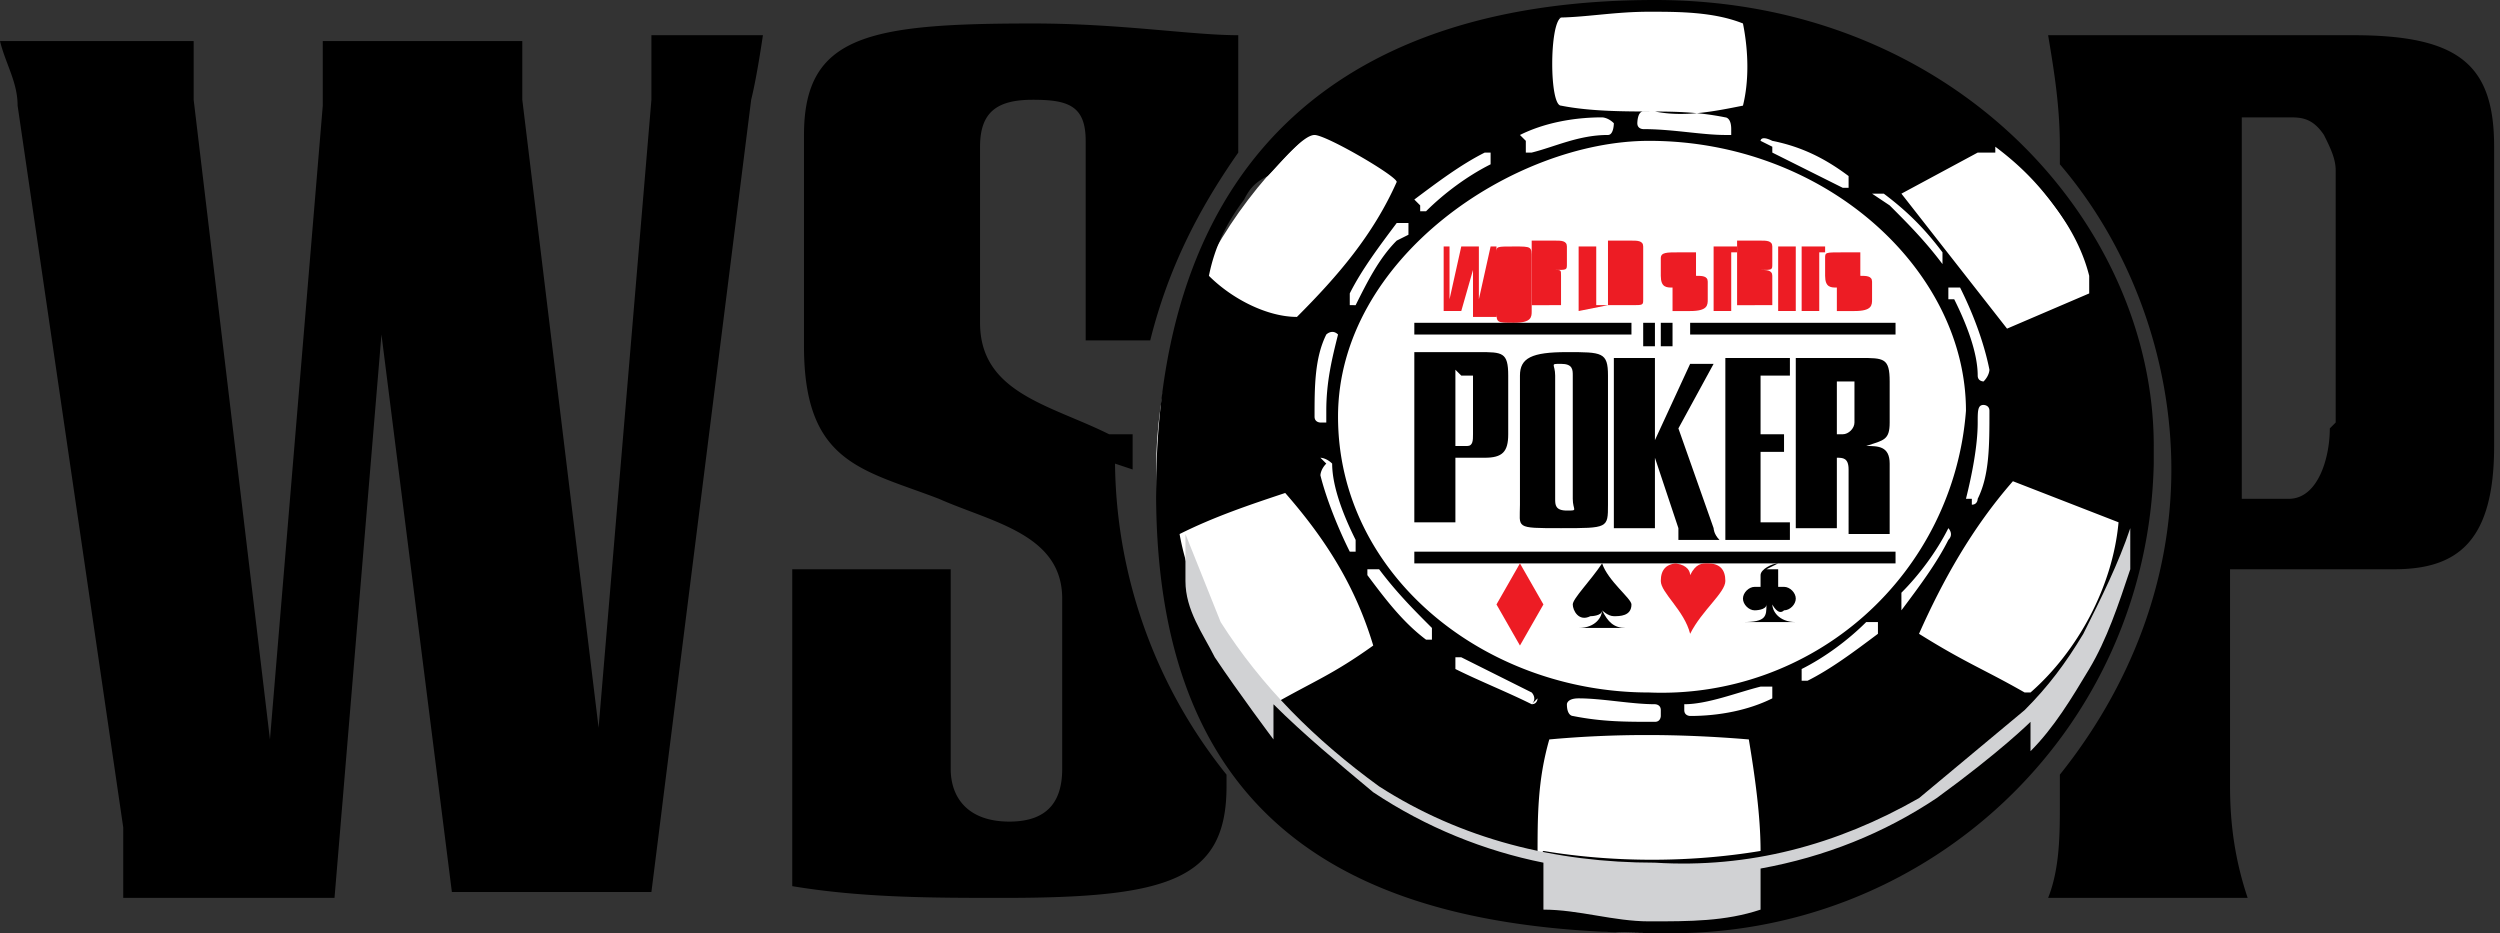
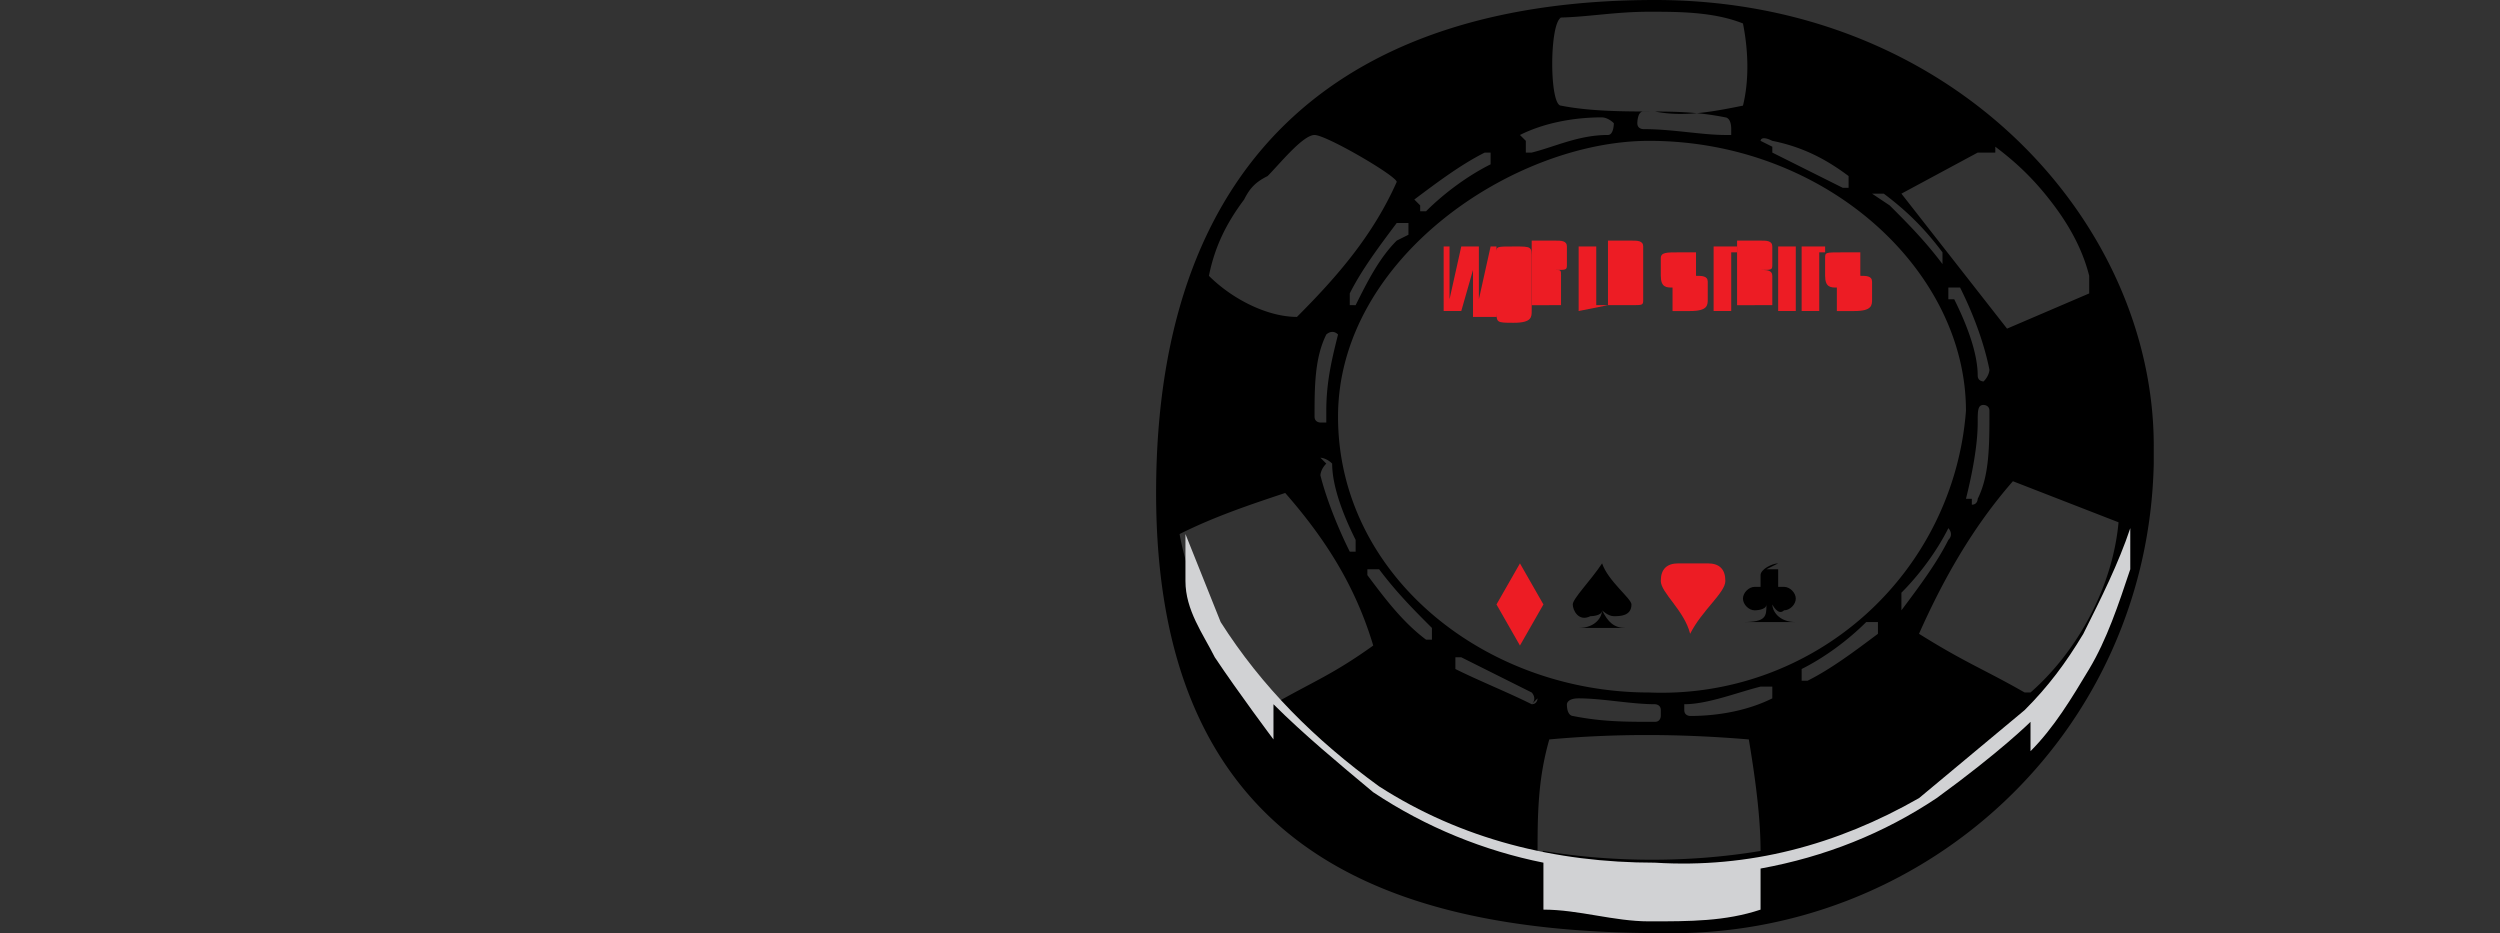
<svg xmlns="http://www.w3.org/2000/svg" data-name="Layer 2" viewBox="0 0 42.6 15.9">
  <rect x="0" y="0" width="42.6" height="15.9" fill="#333333" stroke="none" />
  <g data-name="Layer 1">
-     <ellipse cx="28.1" cy="8" rx="8.4" ry="7.9" fill="#fff" />
-     <path d="M40.2.6h-5.3c.1.6.2 1.2.2 1.9v.3C36.3 4.2 37 6.1 37 8c0 1.9-.7 3.7-1.9 5.2v.5c0 .5 0 1.1-.2 1.6h3.4c-.2-.6-.3-1.2-.3-1.9V9.7h2.8c1.1 0 1.7-.5 1.7-2.1V2.5c0-1.4-.6-1.9-2.4-1.9Zm-.5 6.7c0 .5-.2 1.2-.7 1.2h-.8V2h.8c.2 0 .4 0 .6.3.1.2.2.4.2.6v4.3ZM19.3 8v-.6h-.4c-1-.5-2.2-.7-2.2-1.9v-3c0-.6.3-.8.9-.8s.9.1.9.7v3.4h1.1c.3-1.2.8-2.2 1.5-3.2v-2c-.8 0-2-.2-3.5-.2-2.8 0-3.9.2-3.9 1.9v3.6c0 2 1 2.1 2.3 2.6.9.4 2.1.6 2.1 1.7v2.9c0 .5-.2.9-.9.9s-1-.4-1-.9V9.7h-2.7v5.4c1.2.2 2.4.2 3.6.2 2.8 0 3.8-.3 3.8-1.9v-.2A8.6 8.6 0 0 1 19 7.9ZM5.7 15.3H2.1v-1.2L.3 1.8c0-.4-.2-.7-.3-1.1h3.3v1l1.3 10.9.9-10.8V.7h3.4v1l1.3 10.7.9-10.7V.6H13s-.1.7-.2 1.1l-1.7 13.5H7.7L6.5 5.7" />
    <path d="M29.2 5.3V4.2h.4v.1h-.1v1h.2M27.6 4.2v.9-.8Zm.2-.1c.1 0 .2 0 .2.1v.9c0 .1 0 .1-.2.1h-.4V4.1M26.9 5.3V4.2h.3v1h.2M26.4 4.2v.4V4.3Zm0 .5v.5h-.3V4.1h.4c.1 0 .2 0 .2.1v.3c0 .1 0 .1-.2.1.1 0 .1 0 .1.1v.5h-.3v-.6" fill="#ed1c24" />
    <path d="M25.7 4.3v.8-.9Zm-.2 0c0-.1 0-.1.3-.1s.3 0 .3.2v.9c0 .1 0 .2-.3.2s-.3 0-.3-.2M24.9 5.3h-.3V4.2h-.2.3v.9l.2-.9h.3v.9l.2-.9h.1v1.2h-.4v-.8M29.1 5.1c0 .1 0 .2-.3.2h-.3v-.4h.2v.3V5s-.1-.1-.2-.1-.2 0-.2-.2v-.3c0-.1.1-.1.3-.1h.3v.4h-.2v-.3.2c0 .1.1.1.2.1s.2 0 .2.1M29.9 4.2v.4V4.3Zm0 .5v.5h-.3V4.1h.4c.1 0 .2 0 .2.1v.3c0 .1 0 .1-.2.1.1 0 .2 0 .2.1v.5h-.3v-.6M30.6 5.2v.1h-.3V4.2h.3v.1M30.7 5.3V4.2h.4v.1H31v1h.2" fill="#ed1c24" />
    <path d="M31.9 5.1c0 .1 0 .2-.3.2h-.3v-.4h.2v.3V5s-.1-.1-.2-.1-.2 0-.2-.2v-.3c0-.1 0-.1.3-.1h.3v.4h-.2v-.3.2c0 .1.1.1.2.1s.2 0 .2.1" fill="#ed1c24" />
-     <path d="M28.1 5.5v.4-.4Zm-.1 0h.2v.4H28m.3 0v-.4h.2v.4m.3-.4v.2h3.5v-.2m-8.2.2h3.7v-.2h-3.7v.2Zm.7.6v1.3h.2c.1 0 .1-.1.1-.2v-1h-.2Zm0 1.5v1.1h-.7V6h1.1c.4 0 .5 0 .5.4v1c0 .3-.1.4-.4.4h-.5Zm1.7-1.4v2.1c0 .1 0 .2.2.2s.1 0 .1-.2V6.4c0-.1 0-.2-.2-.2s-.1 0-.1.2Zm-.6 0c0-.3.2-.4.8-.4s.7 0 .7.4v2.2c0 .4 0 .4-.8.4s-.7 0-.7-.4V6.4ZM29.4 9V6.1h1.1v.3H30v1h.4v.3H30v1.2h.5v.3h-1.1Zm-1.2-1.4V9h-.7V6.1h.7V7.5l.6-1.3h.4l-.6 1.1.6 1.7s0 .1.1.2h-.7V9l-.4-1.2Zm3.1-1.2v1h.1c.1 0 .2-.1.2-.2v-.7H31.3Zm0 1.3V9h-.7V6.1h1.1c.4 0 .5 0 .5.4v.7c0 .3-.1.3-.4.4.2 0 .4 0 .4.3v1.2h-.7V8c0-.2-.1-.2-.2-.2h-.1Zm1-1.4Zm0 0c0-.1 0-.1 0 0m-8.2 3.3h8.2v-.2h-8.2v.2Z" />
-     <path d="m25.9 9.6-.4.7.4.7.4-.7-.4-.7ZM28.6 9.6c-.2 0-.3.1-.3.3s.4.5.5.9c.2-.4.6-.7.6-.9s-.1-.3-.3-.3c-.1 0-.2 0-.3.2 0-.1-.1-.2-.3-.2Z" fill="#ed1c24" />
+     <path d="m25.9 9.6-.4.7.4.7.4-.7-.4-.7ZM28.6 9.6c-.2 0-.3.1-.3.3s.4.5.5.9c.2-.4.6-.7.6-.9s-.1-.3-.3-.3Z" fill="#ed1c24" />
    <path d="M30.3 9.6c-.1 0-.3.1-.3.2v.2h-.1c-.1 0-.2.1-.2.2s.1.2.2.2c0 0 .2 0 .2-.1 0 .2 0 .3-.4.3h1-.1c-.3 0-.4-.2-.4-.3 0 0 .1.2.2.1.1 0 .2-.1.2-.2s-.1-.2-.2-.2h-.1V9.7h-.2Zm-3 0c-.2.3-.5.6-.5.7 0 .1.1.3.3.2 0 0 .2 0 .2-.1 0 .1-.1.3-.4.3h-.1 1-.1c-.2 0-.3-.1-.4-.3 0 0 .1.1.2.1s.3 0 .3-.2c0-.1-.4-.4-.5-.7Z" />
    <path d="M36.7 7.6c0-3.8-3.4-7.6-8.5-7.6s-8.5 2.5-8.5 8.4 3.7 7.5 8.6 7.5c4.5.1 8.3-3.4 8.4-8v-.3ZM34 2.5c.4.3.7.6 1 1 .3.4.5.8.6 1.2V5l-1.4.6-1.8-2.3 1.3-.7h.3Zm-.5 6c.1-.4.2-.9.2-1.3 0-.2 0-.3.1-.3 0 0 .1 0 .1.1 0 .6 0 1.1-.2 1.5 0 0 0 .1-.1.1v-.1Zm-.3-3.4v-.2h.2c.2.4.4.9.5 1.4 0 0 0 .1-.1.2 0 0-.1 0-.1-.1 0-.4-.2-.9-.4-1.3Zm-1.3-1.8h.2c.4.3.7.6 1 1v.2c-.3-.4-.6-.7-.9-1ZM30 2.4s0-.1.2 0c.5.1.9.3 1.3.6v.2h-.1l-1.2-.6v-.1ZM26.5.3c.5 0 1-.1 1.6-.1.5 0 1.1 0 1.6.2.1.5.1 1 0 1.4-.5.1-1 .2-1.5.1-.5 0-1.1 0-1.6-.1-.2 0-.2-1.4 0-1.5Zm3 2h-.1c-.4 0-.9-.1-1.4-.1 0 0-.1 0-.1-.1 0 0 0-.2.1-.2.5 0 .9 0 1.4.1 0 0 .1 0 .1.2Zm-3.6 0c.4-.2.9-.3 1.4-.3 0 0 .1 0 .2.1 0 0 0 .2-.1.2-.5 0-.9.2-1.3.3H26v-.2Zm-1.8 1.1c.4-.3.8-.6 1.2-.8h.1v.2c-.4.2-.8.5-1.1.8h-.1v-.1Zm4-1c3 0 5.4 2.2 5.4 4.6a5.2 5.2 0 0 1-5.4 4.8c-2.8 0-5.3-2-5.3-4.7s3-4.7 5.3-4.7Zm.2 9.8s0 .1-.1.1c-.5 0-.9 0-1.4-.1 0 0-.1 0-.1-.2 0 0 0-.1.2-.1.4 0 .9.1 1.3.1 0 0 .1 0 .1.1Zm-5.7-5h-.1s-.1 0-.1-.1c0-.5 0-1 .2-1.4 0 0 .1-.1.2 0-.1.4-.2.8-.2 1.3Zm-.1.6s.1 0 .2.1c0 .4.2.9.4 1.3v.2H23c-.2-.4-.4-.9-.5-1.3 0 0 0-.1.1-.2Zm1.3-3.7c-.3.3-.5.7-.7 1.1H23V5c.2-.4.5-.8.8-1.2h.2V4Zm-2.6-.7c.1-.2.2-.3.4-.4.2-.2.6-.7.8-.7s1.4.7 1.4.8c-.4.9-1 1.6-1.7 2.3-.5 0-1.1-.3-1.5-.7.1-.5.3-.9.6-1.3Zm.5 8.6c-.8-.8-1.4-1.8-1.6-2.9.6-.3 1.2-.5 1.8-.7.7.8 1.2 1.6 1.5 2.6-.7.5-1 .6-1.7 1Zm2.7-1.1h-.1c-.4-.3-.7-.7-1-1.1v-.1h.2c.3.4.6.7.9 1v.2Zm1.8 1s0 .1-.1.1c-.4-.2-.9-.4-1.3-.6v-.2h.1l1.2.6s.1.1 0 .2Zm0 2.7c0-.7 0-1.3.2-2 1.1-.1 2.2-.1 3.4 0 .1.6.2 1.3.2 1.9-1.2.2-2.5.2-3.7 0Zm4-2.7c-.4.2-.9.3-1.4.3 0 0-.1 0-.1-.1V12c.4 0 .9-.2 1.3-.3h.2v.1Zm1.8-1.1c-.4.3-.8.6-1.2.8h-.1v-.2c.4-.2.8-.5 1.1-.8h.2v.2Zm.4-.5v-.2c.3-.3.6-.7.8-1.1 0 0 .1.1 0 .2-.2.4-.5.8-.8 1.2Zm2.1 1.5c-.7-.4-1-.5-1.8-1 .4-.9.9-1.8 1.6-2.6l1.8.7c-.1 1.1-.7 2.2-1.5 2.9Z" />
    <path d="M26.3 15.5c.6 0 1.2.2 1.8.2.7 0 1.3 0 1.9-.2v-.7c1.1-.2 2.1-.6 3-1.2 1.1-.8 1.6-1.3 1.6-1.3v.5c.4-.4.7-.9 1-1.4.3-.5.5-1.1.7-1.7V9c-.2.6-.5 1.2-.8 1.8-.3.5-.6.9-1 1.3l-1.8 1.5c-1.4.8-2.9 1.2-4.5 1.1-1.7 0-3.3-.4-4.7-1.3-1.1-.8-2-1.7-2.7-2.8l-.6-1.5v.8c0 .5.3.9.5 1.3.4.6 1 1.4 1 1.4V12c.5.5 1.1 1 1.7 1.5.9.6 1.9 1 2.9 1.2v.7Z" fill="#d1d2d4" />
  </g>
</svg>